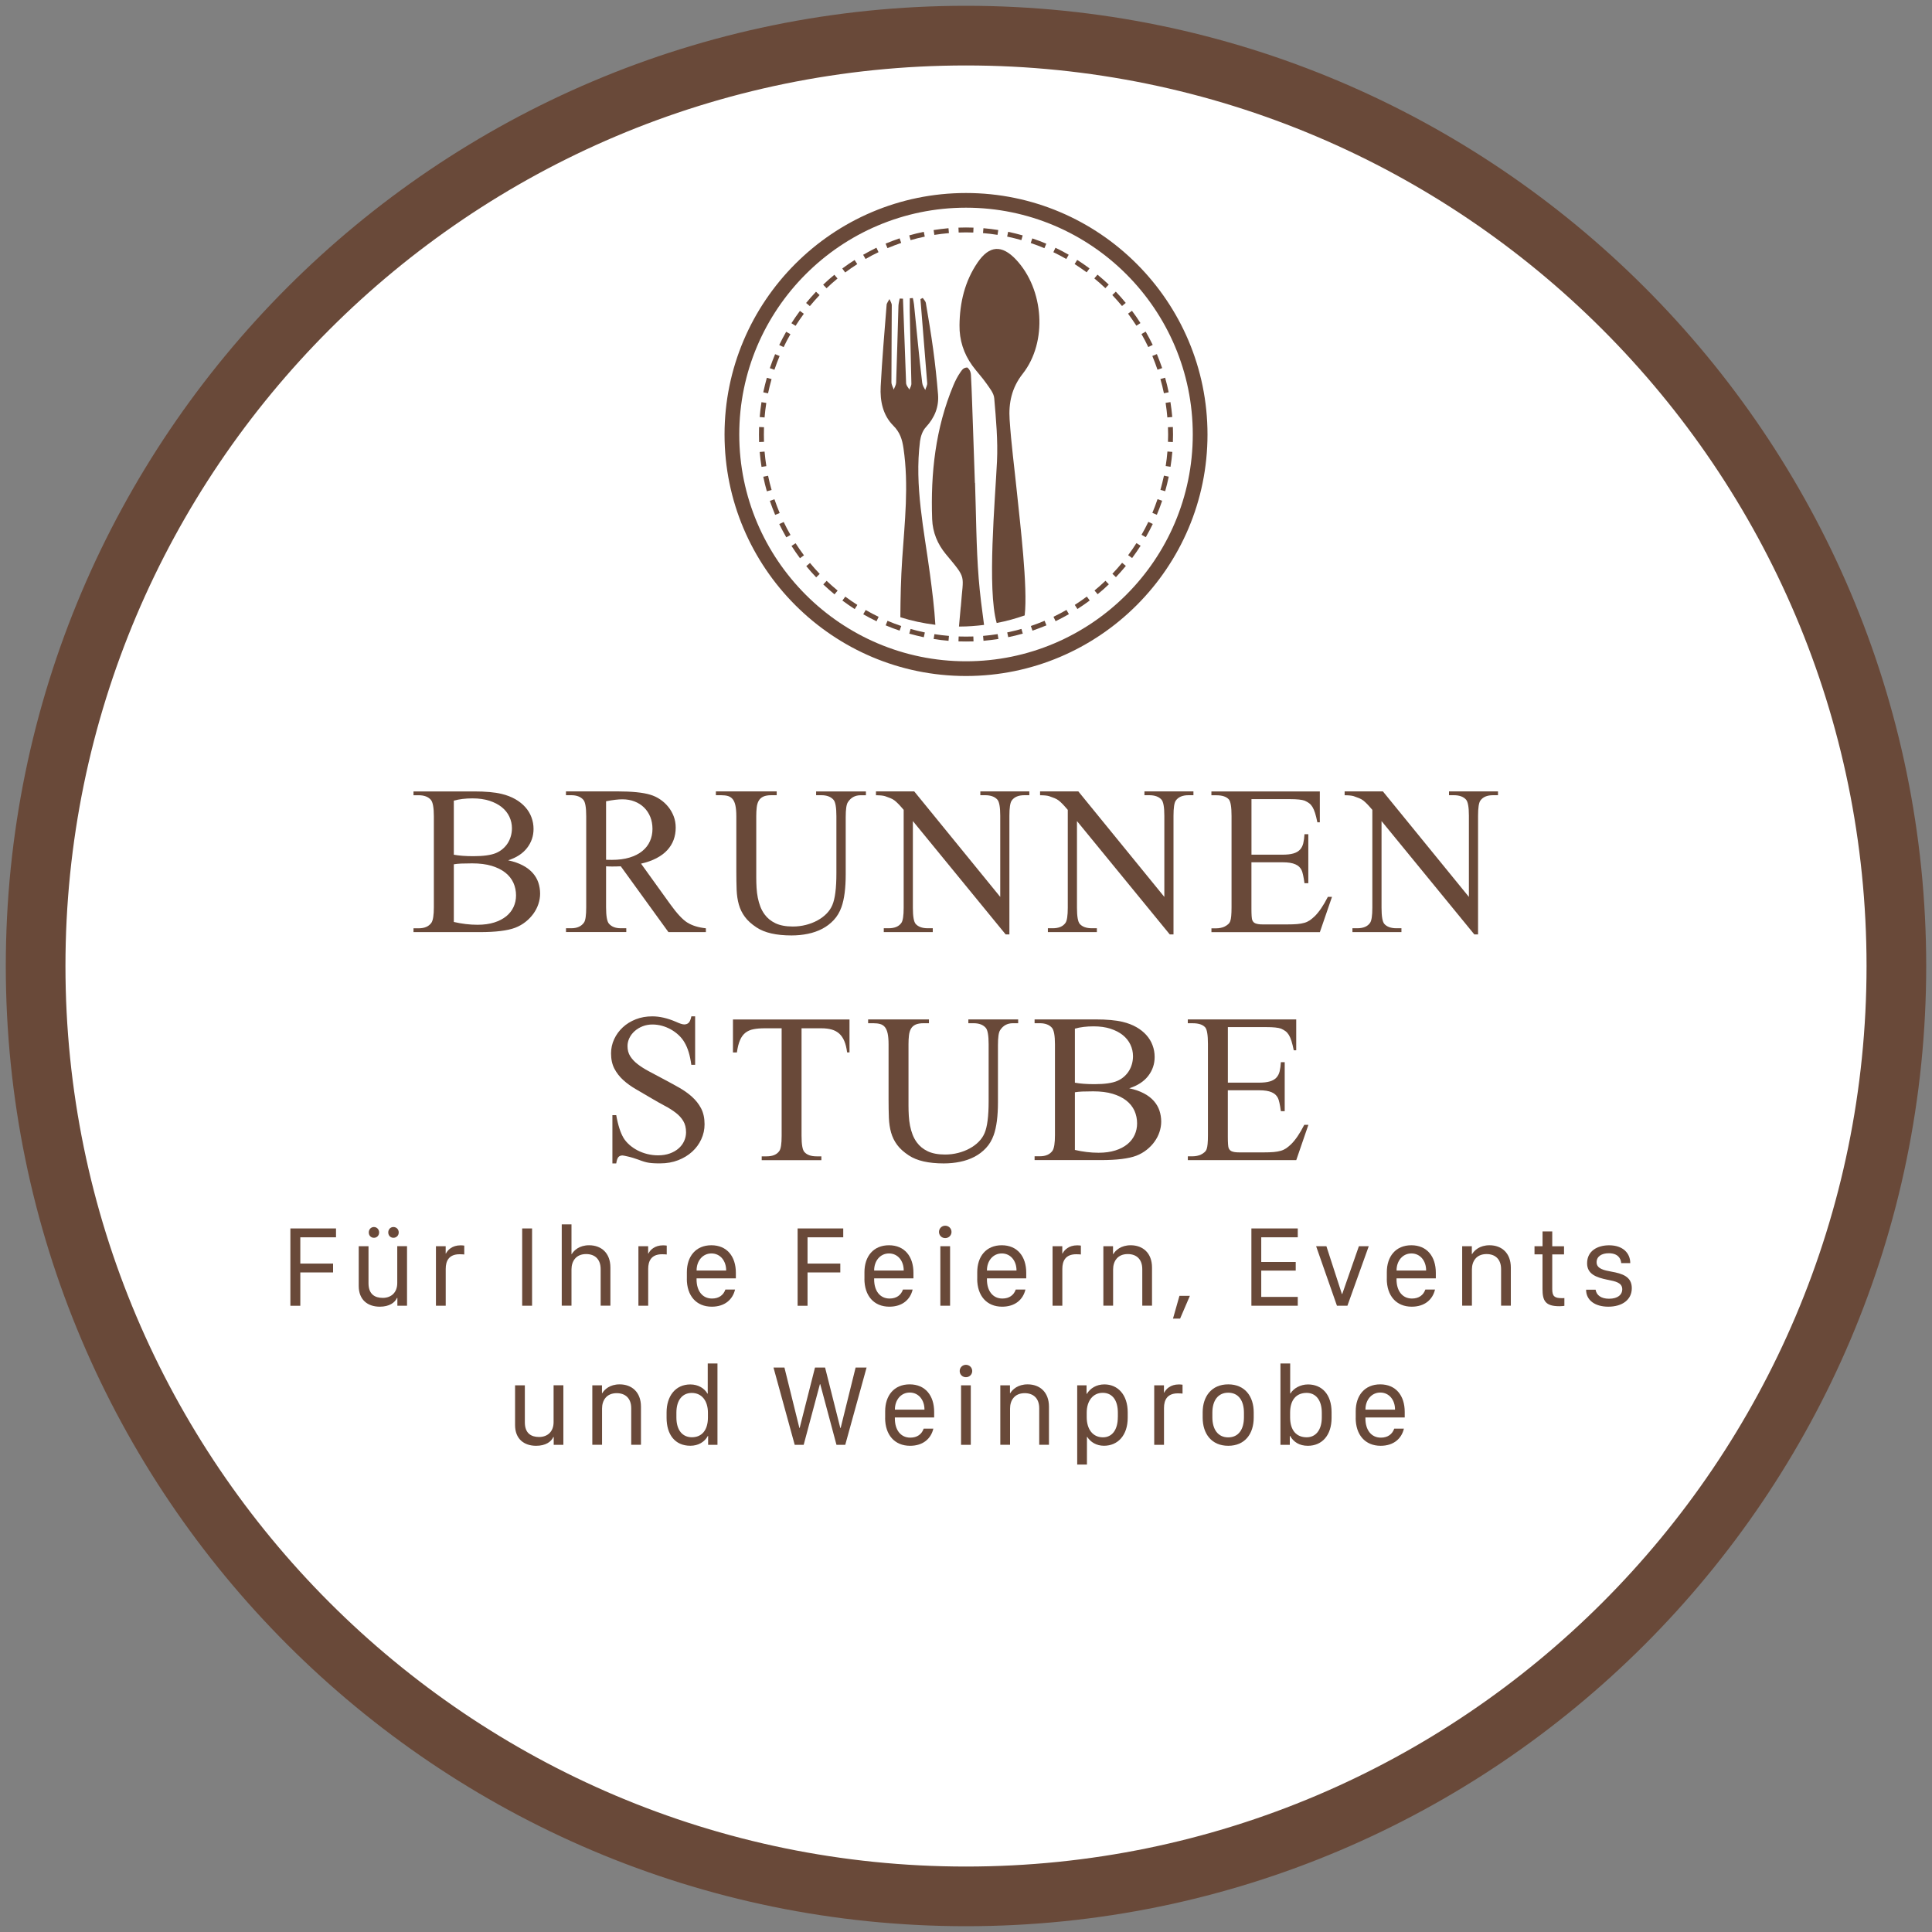
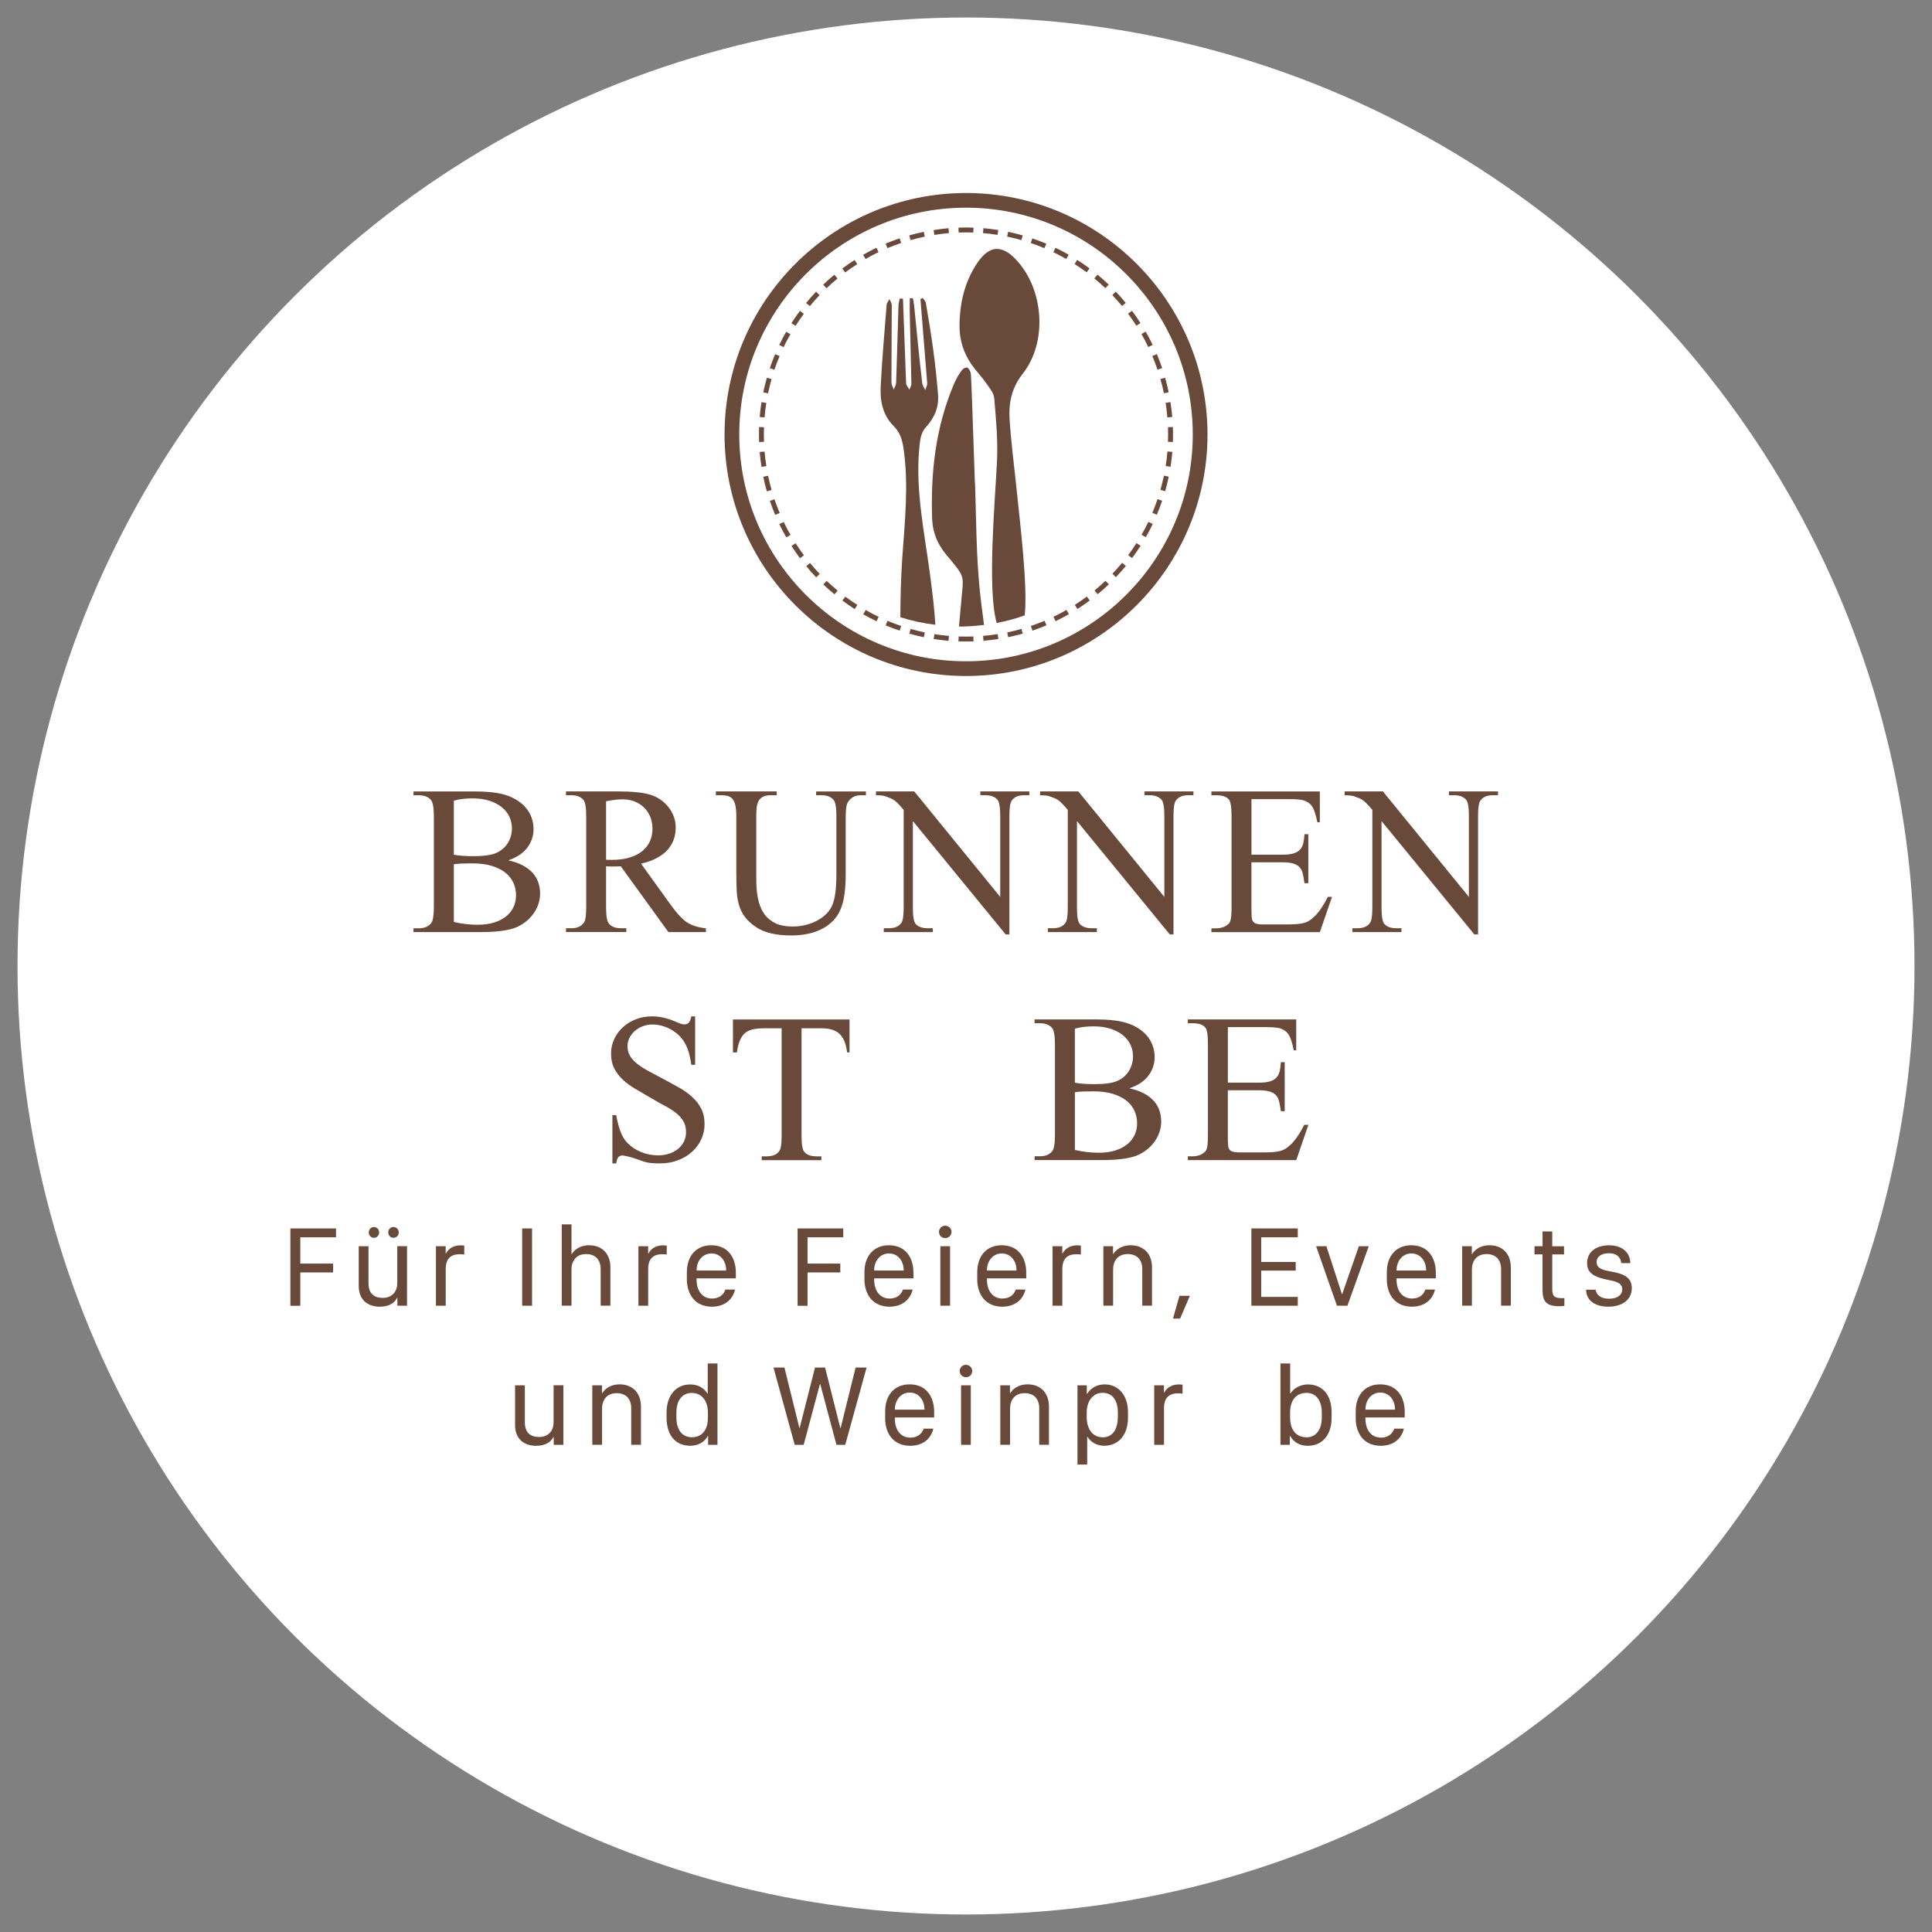
<svg xmlns="http://www.w3.org/2000/svg" id="DE" viewBox="0 0 500 500">
  <rect x="0" y="0" width="500" height="500" fill="#808080" stroke="none" />
  <defs>
    <style>
      .cls-1 {
        fill: #fff;
      }

      .cls-2 {
        fill: #694939;
      }
    </style>
  </defs>
  <g id="Artikel">
    <g>
      <circle class="cls-1" cx="250" cy="250" r="245.47" />
-       <path class="cls-2" d="M250,498.5C112.98,498.5,1.5,387.02,1.5,250S112.98,1.5,250,1.5s248.5,111.48,248.5,248.5-111.48,248.5-248.5,248.5ZM250,16.94C121.49,16.94,16.94,121.49,16.94,250s104.55,233.06,233.06,233.06,233.06-104.55,233.06-233.06S378.51,16.94,250,16.94Z" />
      <g>
        <path class="cls-2" d="M131.51,222.65c1.49.32,2.75.76,3.8,1.32,1.05.56,1.9,1.21,2.56,1.96.66.75,1.15,1.58,1.45,2.48.3.9.46,1.86.46,2.86,0,.9-.15,1.79-.44,2.67-.29.89-.72,1.72-1.28,2.5-.56.78-1.23,1.49-2.03,2.12-.8.64-1.7,1.15-2.7,1.54-1.99.75-5.03,1.13-9.13,1.13h-17.19v-.99h1.37c1.5,0,2.6-.48,3.28-1.45.41-.63.62-1.96.62-4v-23.53c0-2.24-.26-3.66-.78-4.27-.7-.79-1.74-1.18-3.12-1.18h-1.37v-.99h15.74c2.94,0,5.29.21,7.06.64,1.34.32,2.53.78,3.56,1.37,1.03.59,1.89,1.28,2.59,2.07.7.79,1.23,1.66,1.58,2.62.36.96.54,1.97.54,3.02,0,1.83-.56,3.46-1.67,4.9-1.11,1.44-2.75,2.51-4.91,3.21ZM117.44,221.2c1.36.25,3.05.38,5.08.38,2.63,0,4.59-.28,5.88-.83.66-.29,1.25-.65,1.76-1.1.51-.45.94-.95,1.28-1.5.34-.55.6-1.15.78-1.8.18-.64.27-1.32.27-2.01,0-1.04-.22-2.03-.66-2.97-.44-.94-1.09-1.76-1.95-2.46s-1.92-1.25-3.2-1.67c-1.27-.41-2.74-.62-4.4-.62-1.83,0-3.44.2-4.83.59v13.99ZM117.44,238.6c2.06.48,4.11.73,6.15.73,1.63,0,3.07-.2,4.31-.59,1.24-.39,2.29-.94,3.13-1.62.84-.69,1.47-1.5,1.89-2.42.42-.92.63-1.91.63-2.97,0-1.16-.23-2.25-.68-3.26-.46-1.01-1.16-1.89-2.09-2.63-.94-.74-2.12-1.33-3.54-1.76-1.42-.43-3.1-.64-5.04-.64-1.13,0-2.08.02-2.86.05-.78.04-1.41.1-1.89.19v14.93Z" />
        <path class="cls-2" d="M182.71,241.23h-9.72l-12.33-17.03c-.47.02-.88.03-1.25.04-.37,0-.69.01-.98.01-.23,0-.48,0-.75-.01-.27,0-.55-.02-.83-.04v10.58c0,2.29.25,3.72.75,4.27.68.79,1.7,1.18,3.06,1.18h1.42v.99h-15.6v-.99h1.37c1.52,0,2.62-.5,3.3-1.5.38-.55.56-1.87.56-3.95v-23.53c0-2.29-.25-3.71-.75-4.27-.7-.79-1.74-1.18-3.12-1.18h-1.37v-.99h13.27c3.83,0,6.68.29,8.54.86.91.27,1.77.67,2.56,1.21.8.54,1.49,1.17,2.09,1.91.6.73,1.07,1.56,1.42,2.47.35.91.52,1.89.52,2.93,0,1.13-.18,2.18-.54,3.16-.36.98-.91,1.87-1.65,2.67-.74.81-1.68,1.5-2.81,2.09s-2.45,1.06-3.97,1.4l7.52,10.45c1.74,2.42,3.21,4.01,4.43,4.78,1.25.79,2.86,1.29,4.83,1.5v.99ZM156.85,222.51c.34,0,.64,0,.89.01.25,0,.46.01.62.01,1.74,0,3.26-.2,4.58-.6,1.32-.4,2.41-.96,3.29-1.68.88-.72,1.54-1.56,1.97-2.54.44-.98.66-2.04.66-3.18s-.19-2.16-.56-3.1c-.38-.94-.91-1.75-1.6-2.43-.69-.68-1.51-1.21-2.47-1.58-.96-.38-2.01-.56-3.16-.56-.52,0-1.13.04-1.83.12-.7.08-1.5.21-2.39.39v15.15Z" />
        <path class="cls-2" d="M211.21,205.81v-.99h12.89v.99h-1.37c-1.43,0-2.53.6-3.3,1.8-.38.57-.56,1.86-.56,3.87v14.77c0,3.63-.37,6.47-1.1,8.51-.47,1.31-1.13,2.42-1.99,3.34-.86.92-1.85,1.68-2.98,2.27s-2.37,1.02-3.72,1.3c-1.35.28-2.76.42-4.23.42-3.96,0-6.97-.69-9.05-2.07-1.31-.86-2.31-1.77-3.02-2.73-.71-.96-1.23-2.01-1.56-3.17-.33-1.15-.52-2.43-.58-3.84-.05-1.41-.08-3-.08-4.79v-14.23c0-1.13-.08-2.05-.23-2.77-.15-.72-.39-1.27-.71-1.67-.32-.39-.73-.66-1.22-.81-.49-.14-1.08-.21-1.76-.21h-1.37v-.99h15.74v.99h-1.4c-.86,0-1.55.12-2.07.36-.52.24-.91.6-1.18,1.06-.27.47-.44,1.04-.52,1.72-.08.68-.12,1.45-.12,2.31v15.87c0,.9.03,1.78.08,2.66.05.88.16,1.72.32,2.54.16.81.38,1.58.66,2.31.28.72.64,1.39,1.09,2,.7.97,1.63,1.73,2.81,2.3,1.17.56,2.67.85,4.5.85,1.18,0,2.31-.14,3.4-.42,1.08-.28,2.08-.66,2.98-1.16.9-.49,1.69-1.07,2.35-1.75.66-.67,1.16-1.41,1.5-2.22.7-1.63,1.05-4.38,1.05-8.24v-14.74c0-2.29-.25-3.71-.75-4.27-.7-.79-1.74-1.18-3.12-1.18h-1.37Z" />
        <path class="cls-2" d="M226.72,204.81h9.88l22.26,27.31v-21c0-2.24-.25-3.63-.75-4.19-.68-.75-1.73-1.13-3.14-1.13h-1.26v-.99h12.68v.99h-1.29c-1.54,0-2.63.47-3.28,1.4-.39.56-.59,1.86-.59,3.92v30.7h-.97l-24.01-29.33v22.42c0,2.24.24,3.63.72,4.19.66.75,1.71,1.13,3.14,1.13h1.29v.99h-12.68v-.99h1.26c1.56,0,2.66-.47,3.3-1.4.39-.55.59-1.86.59-3.92v-25.32c-.54-.63-.98-1.13-1.34-1.5s-.7-.68-1.02-.93c-.32-.24-.67-.44-1.05-.59-.38-.15-.84-.33-1.4-.52-.52-.16-1.31-.24-2.36-.24v-.99Z" />
        <path class="cls-2" d="M269.19,204.81h9.88l22.26,27.31v-21c0-2.24-.25-3.63-.75-4.19-.68-.75-1.73-1.13-3.14-1.13h-1.26v-.99h12.68v.99h-1.29c-1.54,0-2.63.47-3.28,1.4-.39.56-.59,1.86-.59,3.92v30.7h-.97l-24.01-29.33v22.42c0,2.24.24,3.63.72,4.19.66.75,1.71,1.13,3.14,1.13h1.29v.99h-12.68v-.99h1.26c1.56,0,2.66-.47,3.3-1.4.39-.55.59-1.86.59-3.92v-25.32c-.54-.63-.98-1.13-1.34-1.5s-.7-.68-1.02-.93c-.32-.24-.67-.44-1.05-.59-.38-.15-.84-.33-1.4-.52-.52-.16-1.31-.24-2.36-.24v-.99Z" />
        <path class="cls-2" d="M323.88,206.8v14.39h8c1.16,0,2.11-.1,2.83-.31.73-.21,1.29-.53,1.71-.97.41-.44.7-.99.86-1.65.16-.66.27-1.45.32-2.36h.99v12.68h-.99c-.12-.9-.25-1.62-.38-2.19-.13-.56-.25-.97-.38-1.22-.16-.32-.37-.6-.62-.85-.25-.24-.57-.45-.97-.63-.39-.18-.87-.31-1.42-.4-.55-.09-1.21-.13-1.96-.13h-8v12c0,1.59.07,2.58.21,2.95.07.16.16.31.27.46.11.14.26.26.47.36.21.1.47.17.81.23s.75.08,1.25.08h6.18c1.06,0,1.94-.03,2.65-.09.71-.06,1.32-.17,1.85-.32.53-.15.99-.37,1.4-.64.4-.28.83-.63,1.28-1.06.55-.54,1.12-1.23,1.69-2.07.57-.84,1.15-1.83,1.72-2.95h1.07l-3.14,9.13h-28.06v-.99h1.29c.34,0,.7-.04,1.07-.11.38-.07.73-.19,1.06-.35s.63-.36.9-.6c.27-.24.46-.52.56-.85.21-.55.32-1.73.32-3.52v-23.66c0-2.29-.23-3.71-.7-4.27-.64-.72-1.72-1.07-3.22-1.07h-1.29v-.99h28.06v7.98h-.64c-.2-.97-.39-1.76-.59-2.39-.2-.63-.42-1.15-.67-1.56-.25-.41-.54-.74-.86-.98-.32-.24-.71-.46-1.15-.66-.73-.27-2-.4-3.79-.4h-9.99Z" />
        <path class="cls-2" d="M348.01,204.81h9.88l22.26,27.31v-21c0-2.24-.25-3.63-.75-4.19-.68-.75-1.73-1.13-3.14-1.13h-1.26v-.99h12.68v.99h-1.29c-1.54,0-2.63.47-3.28,1.4-.39.56-.59,1.86-.59,3.92v30.7h-.97l-24.01-29.33v22.42c0,2.24.24,3.63.72,4.19.66.75,1.71,1.13,3.14,1.13h1.29v.99h-12.68v-.99h1.26c1.56,0,2.66-.47,3.3-1.4.39-.55.59-1.86.59-3.92v-25.32c-.54-.63-.98-1.13-1.34-1.5s-.7-.68-1.02-.93c-.32-.24-.67-.44-1.05-.59-.38-.15-.84-.33-1.4-.52-.52-.16-1.31-.24-2.36-.24v-.99Z" />
        <path class="cls-2" d="M179.9,262.98v12.59h-.99c-.32-2.42-.9-4.34-1.75-5.77-.41-.72-.93-1.36-1.54-1.93-.62-.57-1.29-1.06-2.01-1.46-.73-.4-1.5-.72-2.31-.94-.81-.22-1.63-.33-2.46-.33-.91,0-1.76.16-2.55.47-.79.31-1.47.73-2.05,1.25-.58.52-1.03,1.11-1.36,1.79-.32.67-.48,1.37-.48,2.08,0,1,.23,1.88.7,2.62.47.74,1.11,1.43,1.92,2.05.81.63,1.77,1.24,2.87,1.83,1.1.59,2.3,1.23,3.59,1.91,1.45.77,2.83,1.52,4.14,2.26,1.31.73,2.46,1.54,3.45,2.43.99.89,1.79,1.9,2.38,3.03.59,1.14.89,2.5.89,4.1,0,1.36-.28,2.65-.85,3.88-.56,1.23-1.35,2.3-2.36,3.22-1.01.92-2.22,1.66-3.62,2.2-1.41.55-2.95.82-4.63.82-.63,0-1.16,0-1.61-.03-.45-.02-.88-.06-1.29-.12-.41-.06-.84-.16-1.28-.29-.44-.13-.96-.32-1.57-.55-.43-.16-.87-.31-1.32-.44-.45-.13-.86-.25-1.24-.33-.38-.09-.69-.16-.95-.21-.26-.05-.43-.08-.5-.08-.45,0-.8.13-1.06.4-.26.27-.45.82-.58,1.66h-.99v-12.49h.99c.23,1.31.51,2.45.82,3.42.31.98.67,1.79,1.06,2.46.39.64.9,1.24,1.53,1.8.63.55,1.33,1.03,2.11,1.44.78.4,1.62.72,2.52.94.9.22,1.83.34,2.78.34,1.13,0,2.14-.16,3.03-.48.9-.32,1.66-.76,2.28-1.3.63-.55,1.11-1.18,1.44-1.91.33-.72.5-1.48.5-2.27,0-1.16-.24-2.14-.73-2.94-.48-.8-1.13-1.51-1.95-2.13-.81-.63-1.76-1.23-2.85-1.8-1.08-.57-2.22-1.22-3.42-1.93-1.36-.8-2.67-1.57-3.93-2.3-1.26-.72-2.38-1.52-3.34-2.39s-1.74-1.86-2.32-2.97c-.58-1.11-.87-2.43-.87-3.97,0-1.29.27-2.52.81-3.68.54-1.16,1.28-2.18,2.23-3.06.95-.88,2.07-1.57,3.37-2.08,1.3-.51,2.72-.76,4.26-.76,1.9,0,3.95.47,6.15,1.42.97.45,1.67.67,2.12.67s.85-.14,1.14-.42c.3-.28.53-.84.71-1.68h.99Z" />
        <path class="cls-2" d="M219.85,263.82v8.54h-.62c-.14-1.15-.38-2.12-.71-2.91-.33-.8-.77-1.44-1.3-1.93-.54-.49-1.19-.85-1.96-1.07-.77-.22-1.67-.33-2.69-.33h-5.13v27.82c0,2.24.24,3.63.73,4.19.66.75,1.71,1.13,3.14,1.13h1.26v.99h-15.44v-.99h1.29c1.54,0,2.63-.46,3.28-1.4.39-.55.59-1.86.59-3.92v-27.82h-4.38c-1.11,0-2.08.08-2.9.24-.82.16-1.52.47-2.09.91-.57.45-1.04,1.08-1.4,1.91-.36.82-.63,1.89-.81,3.2h-1.02v-8.54h30.16Z" />
-         <path class="cls-2" d="M250.61,264.81v-.99h12.89v.99h-1.37c-1.43,0-2.53.6-3.3,1.8-.38.57-.56,1.86-.56,3.87v14.77c0,3.63-.37,6.47-1.1,8.51-.47,1.31-1.13,2.42-1.99,3.34-.86.92-1.85,1.68-2.98,2.27s-2.37,1.02-3.72,1.3c-1.35.28-2.76.42-4.23.42-3.96,0-6.97-.69-9.05-2.07-1.31-.86-2.31-1.77-3.02-2.73-.71-.96-1.23-2.01-1.56-3.17-.33-1.15-.52-2.43-.58-3.84-.05-1.41-.08-3-.08-4.79v-14.23c0-1.13-.08-2.05-.23-2.77-.15-.72-.39-1.27-.71-1.67-.32-.39-.73-.66-1.22-.8-.49-.14-1.08-.21-1.76-.21h-1.37v-.99h15.74v.99h-1.4c-.86,0-1.55.12-2.07.36-.52.24-.91.59-1.18,1.06s-.44,1.04-.52,1.72c-.08.68-.12,1.45-.12,2.31v15.87c0,.9.03,1.78.08,2.66.05.88.16,1.72.32,2.54.16.81.38,1.58.66,2.31.28.72.64,1.39,1.09,2,.7.97,1.63,1.73,2.81,2.3,1.17.56,2.67.85,4.5.85,1.18,0,2.31-.14,3.4-.42,1.08-.28,2.08-.66,2.98-1.16.9-.49,1.69-1.07,2.35-1.75.66-.67,1.16-1.41,1.5-2.22.7-1.63,1.05-4.38,1.05-8.24v-14.74c0-2.29-.25-3.71-.75-4.27-.7-.79-1.74-1.18-3.12-1.18h-1.37Z" />
        <path class="cls-2" d="M292.25,281.65c1.49.32,2.75.76,3.8,1.32,1.05.55,1.9,1.21,2.56,1.96.66.75,1.15,1.58,1.45,2.48.3.9.46,1.86.46,2.86,0,.89-.15,1.79-.44,2.67-.29.89-.72,1.72-1.28,2.5-.55.78-1.23,1.49-2.03,2.12-.8.64-1.7,1.15-2.7,1.54-1.99.75-5.03,1.13-9.13,1.13h-17.19v-.99h1.37c1.5,0,2.6-.48,3.28-1.45.41-.63.62-1.96.62-4v-23.53c0-2.24-.26-3.66-.78-4.27-.7-.79-1.74-1.18-3.12-1.18h-1.37v-.99h15.74c2.94,0,5.29.21,7.06.64,1.34.32,2.53.78,3.56,1.37,1.03.59,1.89,1.28,2.59,2.07s1.23,1.66,1.58,2.62c.36.96.54,1.96.54,3.02,0,1.83-.55,3.46-1.66,4.9-1.11,1.44-2.75,2.51-4.92,3.21ZM278.17,280.2c1.36.25,3.05.38,5.08.38,2.63,0,4.59-.28,5.88-.83.66-.29,1.25-.65,1.76-1.1.51-.45.94-.95,1.28-1.5.34-.55.6-1.15.78-1.8s.27-1.32.27-2.01c0-1.04-.22-2.03-.66-2.97-.44-.94-1.09-1.76-1.95-2.46s-1.92-1.25-3.2-1.67-2.74-.62-4.4-.62c-1.83,0-3.44.2-4.83.59v13.99ZM278.17,297.6c2.06.48,4.11.73,6.15.73,1.63,0,3.07-.2,4.31-.59,1.24-.39,2.29-.93,3.13-1.62s1.47-1.5,1.89-2.42c.42-.92.63-1.91.63-2.97,0-1.16-.23-2.25-.68-3.26-.46-1.01-1.16-1.89-2.09-2.63-.94-.74-2.12-1.33-3.54-1.76-1.42-.43-3.1-.64-5.04-.64-1.13,0-2.08.02-2.86.05-.78.04-1.41.1-1.89.19v14.93Z" />
        <path class="cls-2" d="M317.77,265.8v14.39h8c1.16,0,2.11-.1,2.83-.31.73-.21,1.29-.53,1.71-.97.41-.44.7-.99.86-1.65.16-.66.27-1.45.32-2.36h.99v12.68h-.99c-.12-.9-.25-1.62-.38-2.19-.13-.56-.25-.97-.38-1.22-.16-.32-.37-.6-.62-.85-.25-.24-.57-.45-.97-.63-.39-.18-.87-.31-1.42-.4-.55-.09-1.21-.13-1.96-.13h-8v12c0,1.59.07,2.58.21,2.95.07.16.16.31.27.46.11.14.26.26.47.36s.47.17.81.23c.33.05.75.08,1.25.08h6.18c1.06,0,1.94-.03,2.65-.09.71-.06,1.32-.17,1.85-.32s.99-.37,1.4-.64c.4-.28.83-.63,1.28-1.06.55-.54,1.12-1.23,1.69-2.07s1.15-1.83,1.72-2.95h1.07l-3.14,9.13h-28.06v-.99h1.29c.34,0,.7-.04,1.07-.11.38-.07.73-.19,1.06-.35s.63-.36.9-.6c.27-.24.46-.52.56-.85.21-.55.32-1.73.32-3.52v-23.66c0-2.29-.23-3.71-.7-4.27-.64-.72-1.72-1.07-3.22-1.07h-1.29v-.99h28.06v7.98h-.64c-.2-.97-.39-1.76-.59-2.39-.2-.63-.42-1.15-.67-1.56s-.54-.74-.86-.98c-.32-.24-.71-.46-1.15-.66-.73-.27-2-.4-3.79-.4h-9.99Z" />
      </g>
      <g>
        <path class="cls-2" d="M75.15,337.92v-20h11.81v2.29h-9.24v6.8h8.48v2.29h-8.48v8.63h-2.56Z" />
        <path class="cls-2" d="M105.34,337.92h-2.5v-2.02h-.1c-.54,1.22-1.99,2.27-4.45,2.27-3.18,0-5.45-1.82-5.45-5.35v-10.3h2.53v9.58c0,2.87,1.66,3.79,3.68,3.79,2.21,0,3.76-1.39,3.76-3.84v-9.54h2.53v15.4ZM95.44,318.96c0-.82.59-1.41,1.33-1.41s1.35.59,1.35,1.41c0,.78-.57,1.38-1.35,1.38s-1.33-.6-1.33-1.38ZM100.48,318.96c0-.82.59-1.41,1.33-1.41.79,0,1.38.59,1.38,1.41,0,.78-.59,1.38-1.38,1.38-.75,0-1.33-.6-1.33-1.38Z" />
        <path class="cls-2" d="M112.82,322.52h2.52v1.89h.07c.45-.92,1.61-2.12,3.79-2.12.32,0,.64.03.95.07v2.3c-.26-.04-.76-.06-1.23-.06-2.72,0-3.57,1.7-3.57,3.78v9.54h-2.53v-15.4Z" />
        <path class="cls-2" d="M135.14,337.92v-20h2.56v20h-2.56Z" />
        <path class="cls-2" d="M145.38,316.87h2.52v7.69h.07c.57-.98,1.99-2.29,4.48-2.29,3.18,0,5.52,2.02,5.52,5.77v9.87h-2.52v-9.45c0-2.59-1.51-3.91-3.76-3.91-2.65,0-3.79,1.88-3.79,3.98v9.38h-2.52v-21.05Z" />
        <path class="cls-2" d="M165.22,322.52h2.52v1.89h.07c.45-.92,1.61-2.12,3.79-2.12.32,0,.64.03.95.07v2.3c-.26-.04-.76-.06-1.23-.06-2.72,0-3.57,1.7-3.57,3.78v9.54h-2.53v-15.4Z" />
        <path class="cls-2" d="M177.76,330.96v-1.73c0-4.06,2.3-6.96,6.34-6.96s6.34,2.9,6.34,7.13v1.44h-10.17v.28c0,2.93,1.49,4.94,4,4.94,1.79,0,2.96-.89,3.46-2.33h2.5c-.59,2.55-2.62,4.44-6.02,4.44-4.01,0-6.46-2.83-6.46-7.21ZM187.93,328.81v-.04c0-2.45-1.51-4.38-3.81-4.38s-3.84,1.95-3.84,4.38v.04h7.65Z" />
        <path class="cls-2" d="M206.42,337.92v-20h11.81v2.29h-9.24v6.8h8.48v2.29h-8.48v8.63h-2.56Z" />
        <path class="cls-2" d="M223.72,330.96v-1.73c0-4.06,2.3-6.96,6.34-6.96s6.34,2.9,6.34,7.13v1.44h-10.17v.28c0,2.93,1.49,4.94,4,4.94,1.79,0,2.96-.89,3.46-2.33h2.5c-.59,2.55-2.62,4.44-6.02,4.44-4.01,0-6.46-2.83-6.46-7.21ZM233.88,328.81v-.04c0-2.45-1.51-4.38-3.81-4.38s-3.84,1.95-3.84,4.38v.04h7.65Z" />
        <path class="cls-2" d="M244.62,317.21c.89,0,1.63.7,1.63,1.61s-.73,1.6-1.63,1.6-1.61-.7-1.61-1.6.72-1.61,1.61-1.61ZM243.36,322.52h2.52v15.4h-2.52v-15.4Z" />
        <path class="cls-2" d="M252.91,330.96v-1.73c0-4.06,2.3-6.96,6.34-6.96s6.34,2.9,6.34,7.13v1.44h-10.17v.28c0,2.93,1.49,4.94,4,4.94,1.79,0,2.96-.89,3.46-2.33h2.5c-.59,2.55-2.62,4.44-6.02,4.44-4.01,0-6.46-2.83-6.46-7.21ZM263.07,328.81v-.04c0-2.45-1.51-4.38-3.81-4.38s-3.84,1.95-3.84,4.38v.04h7.65Z" />
        <path class="cls-2" d="M272.4,322.52h2.52v1.89h.07c.45-.92,1.61-2.12,3.79-2.12.32,0,.64.03.95.07v2.3c-.26-.04-.76-.06-1.23-.06-2.72,0-3.57,1.7-3.57,3.78v9.54h-2.53v-15.4Z" />
        <path class="cls-2" d="M285.55,322.52h2.5v2.04h.07c.57-.98,1.99-2.29,4.5-2.29,3.16,0,5.52,2.02,5.52,5.77v9.87h-2.52v-9.45c0-2.59-1.52-3.91-3.76-3.91-2.65,0-3.79,1.88-3.79,3.98v9.38h-2.52v-15.4Z" />
        <path class="cls-2" d="M303.57,341.25l1.67-5.89h2.7l-2.53,5.89h-1.83Z" />
        <path class="cls-2" d="M335.86,337.92h-12v-20h12v2.29h-9.45v6.39h8.92v2.23h-8.92v6.81h9.45v2.29Z" />
        <path class="cls-2" d="M340.6,322.52h2.67l4.01,12.36h.09l4.31-12.36h2.55l-5.52,15.4h-2.71l-5.39-15.4Z" />
        <path class="cls-2" d="M358.91,330.96v-1.73c0-4.06,2.3-6.96,6.34-6.96s6.34,2.9,6.34,7.13v1.44h-10.17v.28c0,2.93,1.49,4.94,4,4.94,1.79,0,2.96-.89,3.46-2.33h2.5c-.59,2.55-2.62,4.44-6.02,4.44-4.01,0-6.46-2.83-6.46-7.21ZM369.08,328.81v-.04c0-2.45-1.51-4.38-3.81-4.38s-3.84,1.95-3.84,4.38v.04h7.65Z" />
        <path class="cls-2" d="M378.41,322.52h2.5v2.04h.07c.57-.98,1.99-2.29,4.5-2.29,3.16,0,5.52,2.02,5.52,5.77v9.87h-2.52v-9.45c0-2.59-1.52-3.91-3.76-3.91-2.65,0-3.79,1.88-3.79,3.98v9.38h-2.52v-15.4Z" />
        <path class="cls-2" d="M399.22,318.69h2.5v3.84h3.05v2.11h-3.05v9.01c0,1.85.62,2.31,2.5,2.31.25,0,.44,0,.64-.03v2.02c-.22.04-.75.1-1.27.1-3.65,0-4.39-1.41-4.39-4.44v-8.98h-2.07v-2.11h2.08v-3.84Z" />
        <path class="cls-2" d="M416.43,322.28c3.62,0,5.48,2.07,5.48,4.61h-2.34c-.09-1.17-.82-2.55-3.22-2.55-1.83,0-3.15.81-3.15,2.33,0,1.73,2.04,2.09,3.79,2.42,2.89.51,5.32,1.29,5.32,4.29s-2.48,4.79-6.09,4.79c-3.38,0-5.74-1.63-5.74-4.39h2.46c.22,1.41,1.42,2.33,3.47,2.33,2.36,0,3.43-1.11,3.43-2.42,0-1.74-1.71-2.08-3.87-2.5-2.87-.59-5.23-1.46-5.23-4.25,0-3.25,2.74-4.66,5.7-4.66Z" />
        <path class="cls-2" d="M145.8,373.92h-2.5v-2.02h-.1c-.54,1.22-1.99,2.27-4.45,2.27-3.18,0-5.45-1.82-5.45-5.35v-10.3h2.53v9.58c0,2.87,1.66,3.79,3.68,3.79,2.21,0,3.76-1.39,3.76-3.84v-9.54h2.53v15.4Z" />
        <path class="cls-2" d="M153.29,358.52h2.5v2.04h.07c.57-.98,1.99-2.29,4.5-2.29,3.16,0,5.52,2.02,5.52,5.77v9.87h-2.52v-9.45c0-2.59-1.52-3.91-3.76-3.91-2.65,0-3.79,1.88-3.79,3.98v9.38h-2.52v-15.4Z" />
        <path class="cls-2" d="M183.09,360.66h.07v-7.79h2.52v21.05h-2.42v-2.31h-.06c-.86,1.58-2.48,2.55-4.54,2.55-4.01,0-6.15-2.94-6.15-7.24v-1.39c0-4.19,2.27-7.24,6.15-7.24,2.04,0,3.65,1.01,4.42,2.37ZM175.05,365.61v1.22c0,3.43,1.68,5.13,4.01,5.13,2.58,0,4.15-1.85,4.15-5.11v-1.23c0-3.11-1.6-5.13-4.19-5.13-2.29,0-3.97,1.7-3.97,5.13Z" />
        <path class="cls-2" d="M205.67,373.92l-5.49-20h2.83l3.87,15.64h.07l3.97-15.64h2.61l3.94,15.64h.09l3.87-15.64h2.84l-5.52,20h-2.27l-4.2-15.69h-.09l-4.2,15.69h-2.3Z" />
        <path class="cls-2" d="M229.08,366.96v-1.73c0-4.06,2.3-6.96,6.34-6.96s6.34,2.9,6.34,7.13v1.44h-10.17v.28c0,2.93,1.49,4.94,4,4.94,1.79,0,2.96-.89,3.46-2.33h2.5c-.59,2.55-2.62,4.44-6.02,4.44-4.01,0-6.46-2.83-6.46-7.21ZM239.25,364.81v-.04c0-2.45-1.51-4.38-3.81-4.38s-3.84,1.95-3.84,4.38v.04h7.65Z" />
        <path class="cls-2" d="M249.98,353.21c.89,0,1.63.7,1.63,1.61s-.73,1.6-1.63,1.6-1.61-.7-1.61-1.6.72-1.61,1.61-1.61ZM248.72,358.52h2.52v15.4h-2.52v-15.4Z" />
        <path class="cls-2" d="M258.88,358.52h2.5v2.04h.07c.57-.98,1.99-2.29,4.5-2.29,3.16,0,5.52,2.02,5.52,5.77v9.87h-2.52v-9.45c0-2.59-1.52-3.91-3.76-3.91-2.65,0-3.79,1.88-3.79,3.98v9.38h-2.52v-15.4Z" />
-         <path class="cls-2" d="M281.37,371.87h-.07v7.16h-2.52v-20.51h2.42v2.21h.07c.89-1.45,2.48-2.45,4.54-2.45,3.47,0,6.04,2.67,6.04,7.22v1.42c0,4.5-2.52,7.24-6.14,7.24-1.96,0-3.47-.94-4.34-2.3ZM289.3,366.74v-1.14c0-3.24-1.44-5.14-3.93-5.14s-4.13,2.07-4.13,5.13v1.16c0,3.15,1.58,5.23,4.2,5.23,2.3,0,3.85-1.85,3.85-5.23Z" />
+         <path class="cls-2" d="M281.37,371.87v7.16h-2.52v-20.51h2.42v2.21h.07c.89-1.45,2.48-2.45,4.54-2.45,3.47,0,6.04,2.67,6.04,7.22v1.42c0,4.5-2.52,7.24-6.14,7.24-1.96,0-3.47-.94-4.34-2.3ZM289.3,366.74v-1.14c0-3.24-1.44-5.14-3.93-5.14s-4.13,2.07-4.13,5.13v1.16c0,3.15,1.58,5.23,4.2,5.23,2.3,0,3.85-1.85,3.85-5.23Z" />
        <path class="cls-2" d="M298.71,358.52h2.52v1.89h.07c.45-.92,1.61-2.12,3.79-2.12.32,0,.64.03.95.07v2.3c-.26-.04-.76-.06-1.23-.06-2.72,0-3.57,1.7-3.57,3.78v9.54h-2.53v-15.4Z" />
-         <path class="cls-2" d="M324.46,365.51v1.38c0,4.17-2.27,7.28-6.59,7.28s-6.62-3.11-6.62-7.28v-1.38c0-4.12,2.31-7.24,6.62-7.24s6.59,3.12,6.59,7.24ZM313.76,365.6v1.2c0,3.13,1.45,5.19,4.1,5.19s4.07-2.04,4.07-5.19v-1.2c0-3.15-1.44-5.17-4.07-5.17s-4.1,2.02-4.1,5.17Z" />
        <path class="cls-2" d="M333.87,371.61h-.07v2.31h-2.42v-21.05h2.52v7.76h.07c.79-1.33,2.58-2.34,4.53-2.34,3.59,0,6.11,2.55,6.11,7.18v1.49c0,4.45-2.43,7.21-6.14,7.21-2.2,0-3.69-.98-4.6-2.56ZM342.08,366.83v-1.22c0-3.33-1.61-5.13-3.91-5.13-2.68,0-4.29,1.79-4.29,5.13v1.19c0,3.34,1.6,5.17,4.29,5.17,2.31,0,3.91-1.85,3.91-5.14Z" />
        <path class="cls-2" d="M350.86,366.96v-1.73c0-4.06,2.3-6.96,6.34-6.96s6.34,2.9,6.34,7.13v1.44h-10.17v.28c0,2.93,1.49,4.94,4,4.94,1.79,0,2.96-.89,3.46-2.33h2.5c-.59,2.55-2.62,4.44-6.02,4.44-4.01,0-6.46-2.83-6.46-7.21ZM361.03,364.81v-.04c0-2.45-1.51-4.38-3.81-4.38s-3.84,1.95-3.84,4.38v.04h7.65Z" />
      </g>
      <g>
        <path class="cls-2" d="M254.53,165.84l-.11-1.27c1.25-.11,2.52-.26,3.77-.46l.2,1.25c-1.27.2-2.57.36-3.86.48M260.93,164.91l-.26-1.24c1.26-.26,2.49-.57,3.68-.91l.35,1.22c-1.22.35-2.49.66-3.77.92M267.2,163.2l-.42-1.19c1.13-.39,2.3-.82,3.56-1.35l.48,1.18c-1.28.53-2.47.97-3.62,1.37M273.19,160.77l-.55-1.15c1.15-.55,2.28-1.15,3.36-1.77l.63,1.09c-1.11.64-2.26,1.25-3.44,1.82M278.84,157.61l-.69-1.06c1.05-.68,2.11-1.4,3.12-2.16l.75,1.02c-1.03.77-2.11,1.51-3.18,2.2M284.07,153.79l-.81-.97c.98-.81,1.94-1.66,2.83-2.51l.88.91c-.91.88-1.89,1.75-2.91,2.57M288.81,149.37l-.93-.87c.87-.91,1.71-1.87,2.52-2.85l.97.81c-.82,1-1.69,1.97-2.57,2.91M292.99,144.43l-1.02-.75c.76-1.03,1.49-2.09,2.14-3.12l1.08.68c-.68,1.06-1.42,2.13-2.2,3.19M296.53,139.03l-1.1-.63c.65-1.12,1.24-2.25,1.76-3.34l1.15.54c-.54,1.12-1.15,2.29-1.81,3.43M299.39,133.22l-1.16-.49c.47-1.12.92-2.32,1.34-3.55l1.19.42c-.42,1.25-.88,2.47-1.37,3.62M301.54,127.12l-1.22-.34c.33-1.18.64-2.42.91-3.68l1.24.26c-.27,1.29-.58,2.56-.92,3.76M302.93,120.8l-1.25-.19c.2-1.27.35-2.53.45-3.76l1.27.1c-.11,1.26-.26,2.56-.47,3.85" />
        <path class="cls-2" d="M302.11,108.03c-.1-1.25-.26-2.52-.45-3.77l1.25-.2c.2,1.27.36,2.57.47,3.86l-1.27.11ZM301.22,101.78c-.26-1.26-.56-2.49-.91-3.68l1.22-.35c.35,1.22.66,2.49.92,3.77l-1.24.26ZM299.56,95.68c-.38-1.13-.82-2.3-1.34-3.56l1.18-.48c.52,1.28.97,2.47,1.37,3.62l-1.2.42ZM297.17,89.81c-.54-1.15-1.14-2.28-1.76-3.36l1.09-.63c.64,1.11,1.25,2.26,1.82,3.44l-1.15.55ZM294.1,84.3c-.68-1.05-1.41-2.11-2.16-3.12l1.01-.75c.78,1.03,1.52,2.11,2.2,3.18l-1.06.69ZM290.37,79.19c-.82-.98-1.66-1.94-2.51-2.83l.91-.88c.88.91,1.74,1.89,2.57,2.91l-.97.81ZM286.06,74.57c-.91-.87-1.87-1.71-2.85-2.52l.82-.97c1,.82,1.97,1.69,2.91,2.57l-.88.93ZM281.23,70.48c-1.04-.76-2.1-1.49-3.12-2.14l.67-1.08c1.06.68,2.14,1.42,3.19,2.2l-.75,1.02ZM275.95,67.03c-1.12-.65-2.24-1.24-3.34-1.76l.54-1.15c1.13.54,2.29,1.15,3.43,1.81l-.63,1.1ZM270.29,64.23c-1.12-.47-2.31-.92-3.54-1.34l.41-1.19c1.25.42,2.48.88,3.62,1.37l-.49,1.16ZM264.33,62.14c-1.15-.33-2.36-.63-3.68-.91l.26-1.24c1.35.29,2.58.6,3.76.93l-.34,1.22ZM258.16,60.78c-1.27-.2-2.53-.35-3.76-.45l.11-1.27c1.26.11,2.55.26,3.84.47l-.19,1.25Z" />
        <path class="cls-2" d="M197.88,108.04l-1.27-.11c.1-1.26.26-2.56.46-3.85l1.25.2c-.2,1.27-.35,2.53-.45,3.76M198.77,101.8l-1.24-.27c.29-1.34.6-2.57.93-3.76l1.22.34c-.33,1.16-.63,2.37-.91,3.69M200.43,95.7l-1.2-.42c.42-1.25.89-2.47,1.37-3.62l1.16.48c-.47,1.13-.92,2.32-1.34,3.55M202.81,89.84l-1.15-.55c.54-1.12,1.15-2.28,1.8-3.43l1.1.63c-.65,1.12-1.24,2.25-1.76,3.35M205.89,84.33l-1.07-.68c.67-1.05,1.41-2.13,2.2-3.19l1.01.75c-.76,1.04-1.49,2.09-2.14,3.12M209.59,79.22l-.97-.81c.82-1,1.68-1.97,2.56-2.91l.93.87c-.87.92-1.71,1.87-2.52,2.85M213.91,74.59l-.88-.91c.91-.88,1.89-1.74,2.9-2.57l.82.97c-.99.82-1.95,1.66-2.83,2.51M218.73,70.51l-.75-1.02c1.03-.77,2.11-1.51,3.19-2.2l.69,1.06c-1.05.68-2.11,1.4-3.12,2.16M224.01,67.03l-.63-1.09c1.1-.64,2.26-1.25,3.44-1.83l.54,1.15c-1.15.54-2.28,1.14-3.35,1.76M229.68,64.23l-.49-1.18c1.28-.53,2.47-.97,3.63-1.37l.41,1.19c-1.13.39-2.29.83-3.55,1.35M235.66,62.14l-.35-1.22c1.21-.35,2.48-.66,3.77-.92l.25,1.24c-1.26.26-2.49.56-3.67.91M241.81,60.79l-.19-1.25c1.27-.2,2.56-.36,3.85-.48l.11,1.27c-1.25.11-2.52.26-3.77.46" />
        <path class="cls-2" d="M245.48,165.84c-1.26-.11-2.56-.26-3.85-.47l.2-1.25c1.27.2,2.53.35,3.76.45l-.11,1.27ZM239.08,164.92c-1.34-.29-2.57-.6-3.76-.93l.34-1.22c1.16.33,2.37.63,3.69.91l-.27,1.24ZM232.83,163.21c-1.25-.42-2.47-.88-3.62-1.37l.48-1.17c1.13.48,2.32.92,3.55,1.34l-.42,1.19ZM226.84,160.78c-1.12-.54-2.28-1.15-3.43-1.8l.63-1.11c1.12.65,2.25,1.24,3.35,1.77l-.55,1.15ZM221.2,157.63c-1.05-.68-2.13-1.42-3.19-2.2l.75-1.02c1.04.77,2.09,1.49,3.12,2.14l-.68,1.08ZM215.97,153.82c-1-.82-1.97-1.69-2.91-2.57l.87-.93c.92.87,1.87,1.71,2.85,2.52l-.81.97ZM211.23,149.42c-.88-.91-1.74-1.89-2.57-2.91l.97-.81c.82.99,1.66,1.95,2.51,2.83l-.91.88ZM207.04,144.47c-.77-1.04-1.51-2.11-2.2-3.19l1.06-.69c.68,1.06,1.4,2.11,2.16,3.12l-1.02.75ZM203.5,139.07c-.64-1.1-1.25-2.26-1.83-3.44l1.15-.54c.54,1.15,1.14,2.27,1.76,3.35l-1.09.63ZM200.61,133.25c-.53-1.28-.97-2.47-1.37-3.62l1.19-.42c.39,1.14.83,2.3,1.35,3.56l-1.18.48ZM198.46,127.15c-.35-1.21-.66-2.48-.92-3.77l1.24-.25c.26,1.26.56,2.49.91,3.67l-1.22.35ZM197.08,120.83c-.2-1.27-.36-2.57-.47-3.86l1.26-.1c.11,1.25.26,2.52.46,3.77l-1.25.19Z" />
        <path class="cls-2" d="M250,166.02c-.65,0-1.3,0-1.95-.03l.05-1.27c1.27.04,2.53.04,3.8,0l.05,1.27c-.65.02-1.29.03-1.94.03M303.54,114.39l-1.27-.05c.02-.63.04-1.26.04-1.89s-.02-1.27-.04-1.89l1.27-.05c.02.64.04,1.29.04,1.94s-.02,1.3-.04,1.94M196.45,114.39c-.02-.64-.03-1.29-.03-1.94s0-1.3.03-1.94l1.27.05c-.02.63-.03,1.26-.03,1.89s0,1.27.03,1.89l-1.27.05ZM251.9,60.18c-1.27-.05-2.53-.05-3.8,0l-.05-1.27c1.3-.05,2.59-.05,3.89,0l-.05,1.27Z" />
        <path class="cls-2" d="M250,174.95c-34.46,0-62.49-28.04-62.49-62.5s28.03-62.5,62.49-62.5,62.5,28.04,62.5,62.5-28.04,62.5-62.5,62.5M250,53.75c-32.36,0-58.68,26.33-58.68,58.69s26.33,58.7,58.68,58.7,58.69-26.33,58.69-58.7-26.33-58.69-58.69-58.69" />
        <path class="cls-2" d="M257.94,161.23c2.49-.47,4.91-1.14,7.25-1.96.84-7.3-1.2-23.85-2.01-31.85-.64-6.27-1.48-12.53-1.89-18.82-.29-4.26.52-8.24,3.39-11.87,6.47-8.23,5.5-21.86-1.74-29.55-3.65-3.87-6.88-3.7-9.92.73-3.34,4.88-4.64,10.42-4.7,16.26-.05,3.82,1.07,7.34,3.31,10.44,1.15,1.58,2.51,3,3.63,4.6.83,1.2,1.95,2.53,2.05,3.88.46,5.43.97,10.91.71,16.34-.48,10.03-2.58,33-.08,41.8M229.45,78.97c-.56,7.01-1.16,14.02-1.53,21.04-.2,3.73.55,7.43,3.26,10.14,1.74,1.73,2.31,3.59,2.64,5.85,1.41,9.58.32,19.1-.33,28.64-.34,5.02-.45,10.06-.48,15.1,2.91.93,5.95,1.57,9.06,1.96-.26-4.4-.82-8.78-1.4-13.15-1.51-11.41-4.04-22.74-2.57-34.37.17-1.27.66-2.72,1.51-3.62,2.27-2.46,3.42-5.25,3.15-8.53-.32-3.89-.73-7.78-1.26-11.65-.54-4-1.22-7.98-1.89-11.96-.08-.47-.53-.88-.8-1.31-.2.11-.4.2-.6.3.59,7.68,1.15,13.96,1.74,21.63.09.72-.36,1.28-.49,1.89-.32-.57-.72-1.18-.8-1.88-.82-6.73-1.4-13.47-2.11-20.21-.05-.57-.2-1.13-.31-1.7-.26.02-.52.03-.78.05,0,1.15-.05,2.3-.02,3.46.14,6.12.29,12.32.42,18.44.06.82-.31,1.12-.51,1.74-.31-.58-.7-.83-.85-1.61-.27-7.78-.54-14.13-.81-21.92-.28,0-.57-.02-.85-.03-.11.61-.29,1.22-.32,1.84-.2,6.63-.37,13.28-.6,19.92-.02.6-.41,1.2-.62,1.8-.2-.63-.6-1.27-.6-1.91,0-6.64.08-13.28.09-19.93,0-.53-.38-1.06-.6-1.59-.26.52-.71,1.03-.75,1.56M244.81,143.44c5.49,6.62,4.46,5.06,3.86,13.43,0,.14-.03.26-.05.39-.15,1.63-.29,3.25-.44,4.89.09,0,.18,0,.26,0,2.12,0,4.18-.17,6.23-.42-.54-3.99-1.06-7.97-1.38-11.97-.66-8.23-.66-16.52-.95-24.78h-.04c-.17-4.94-.35-9.9-.51-14.84-.17-4.36-.27-8.72-.51-13.07-.03-.67-.23-1.37-.94-1.96-1.04.02-1.37.66-1.77,1.2-.74,1.06-1.34,2.23-1.84,3.43-4.63,11.09-5.91,22.71-5.49,34.61.13,3.45,1.39,6.46,3.57,9.1" />
      </g>
    </g>
  </g>
</svg>